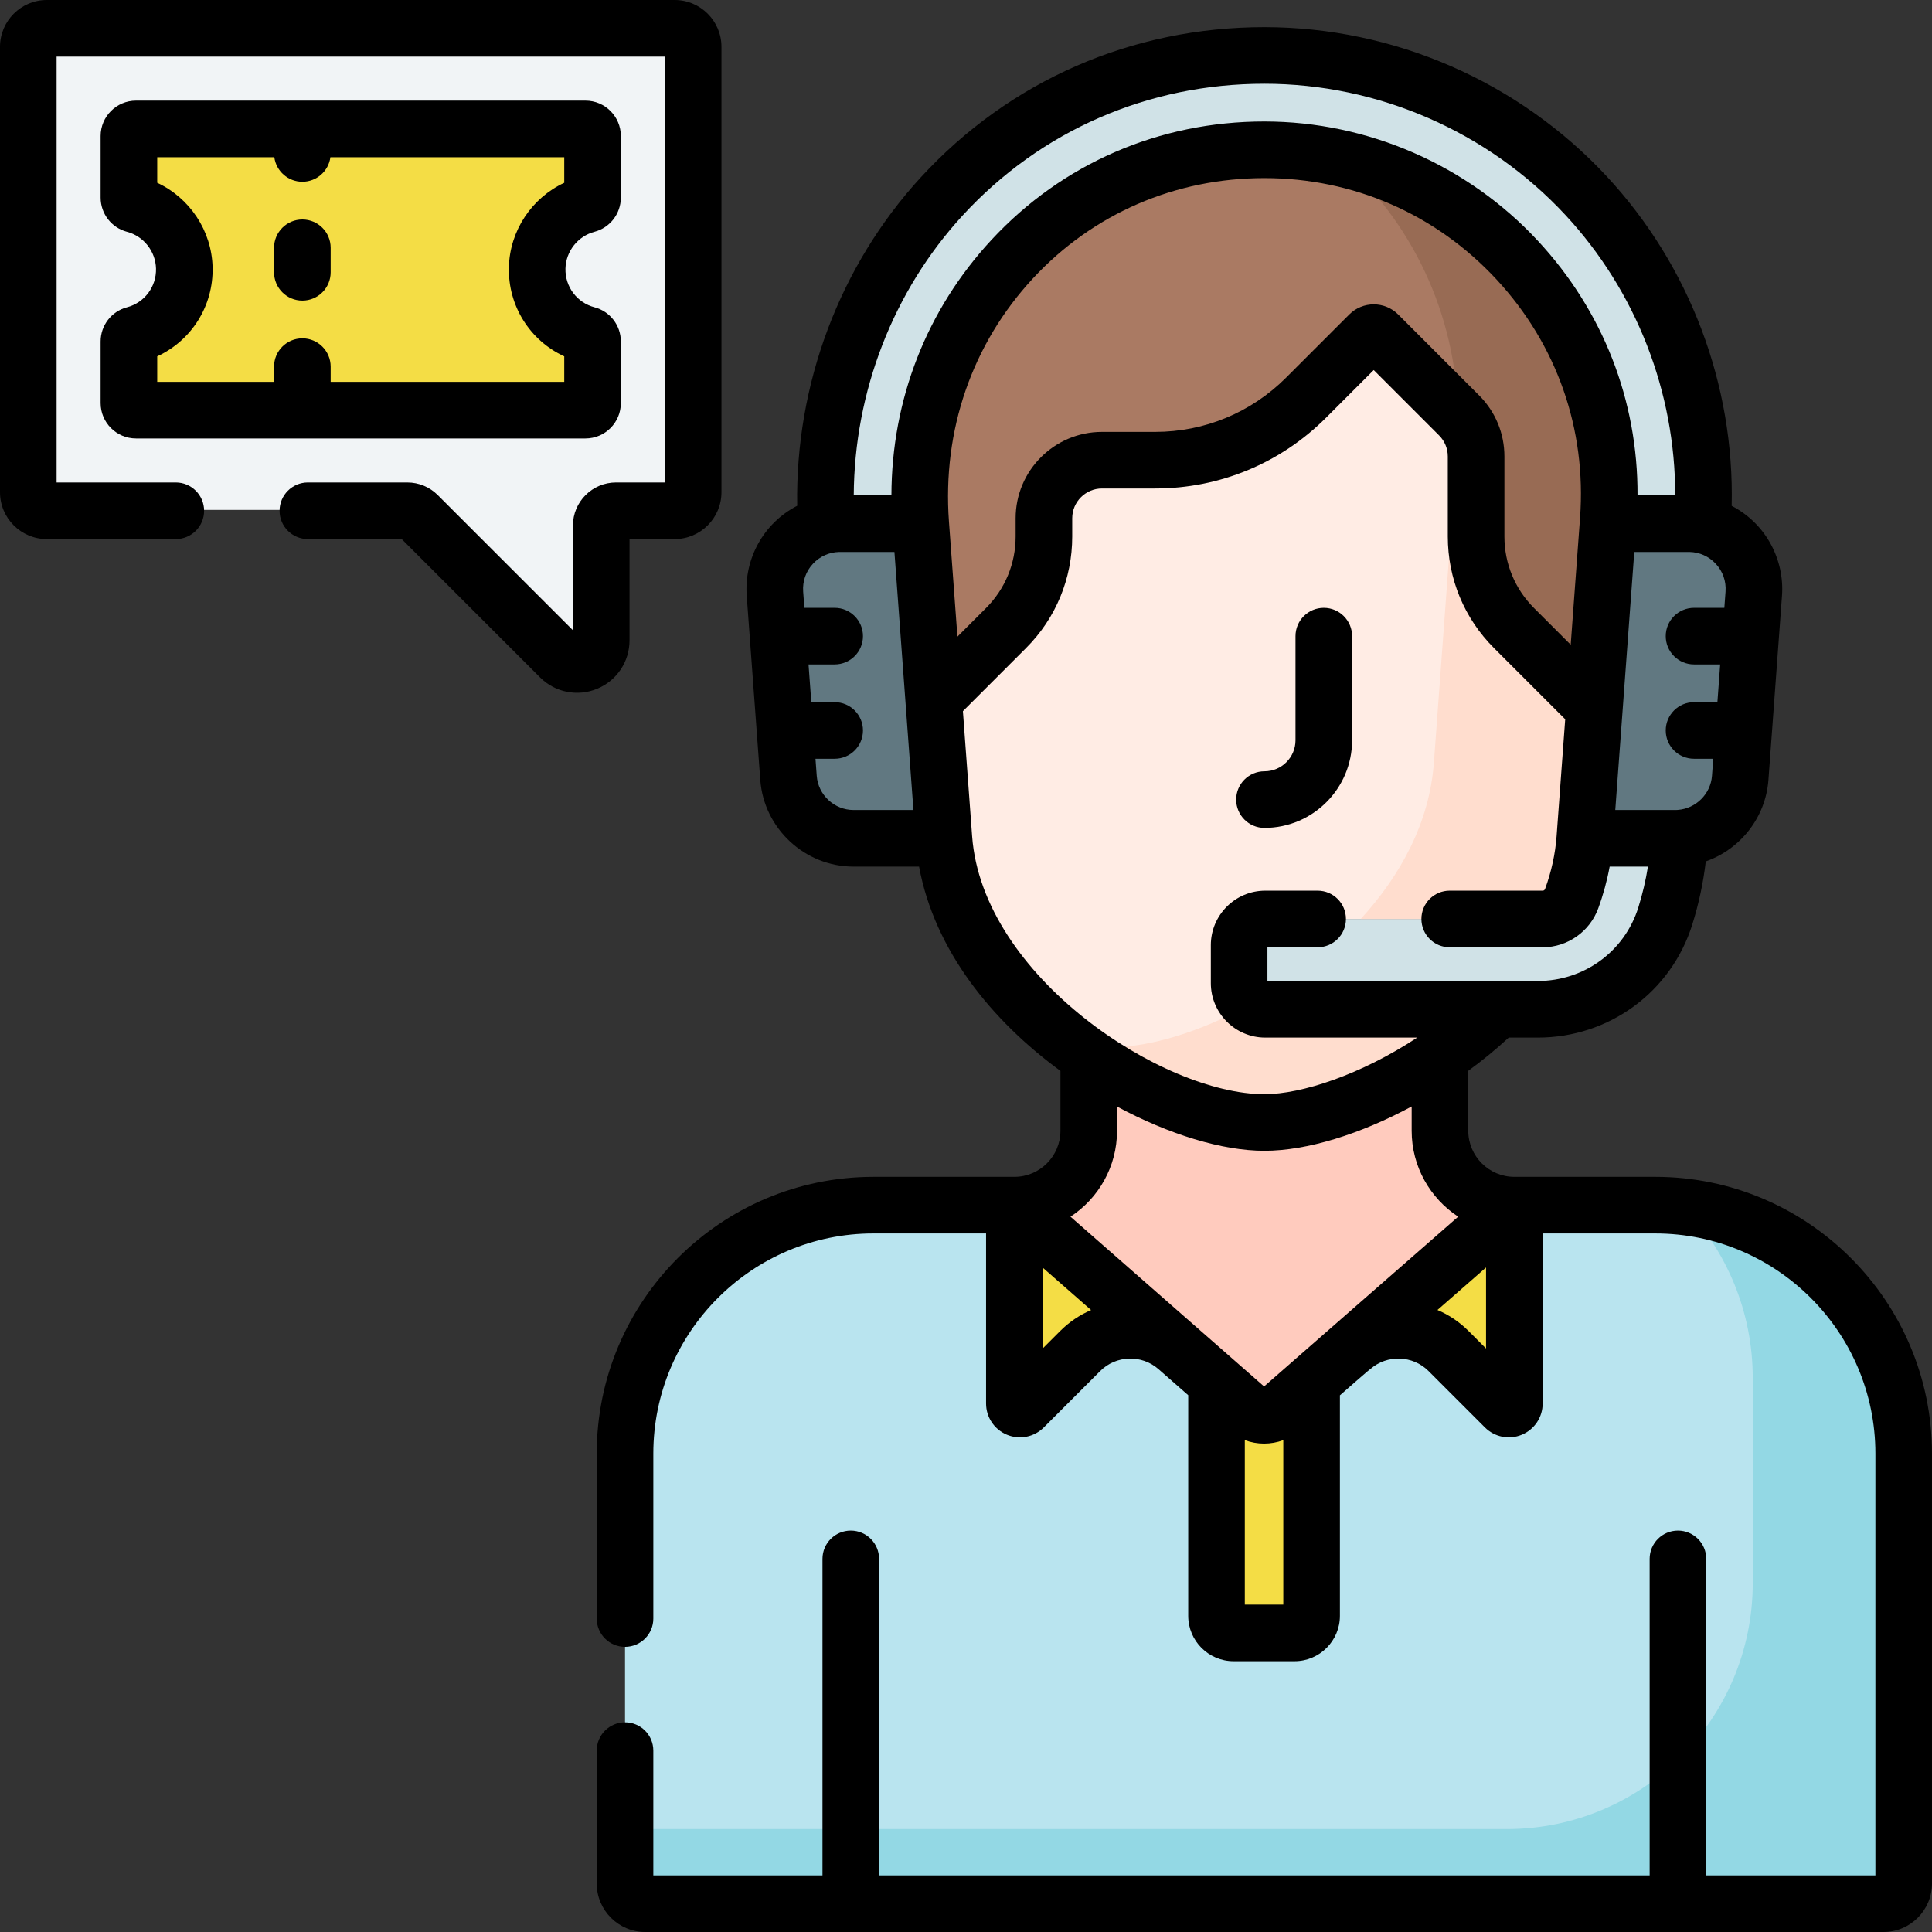
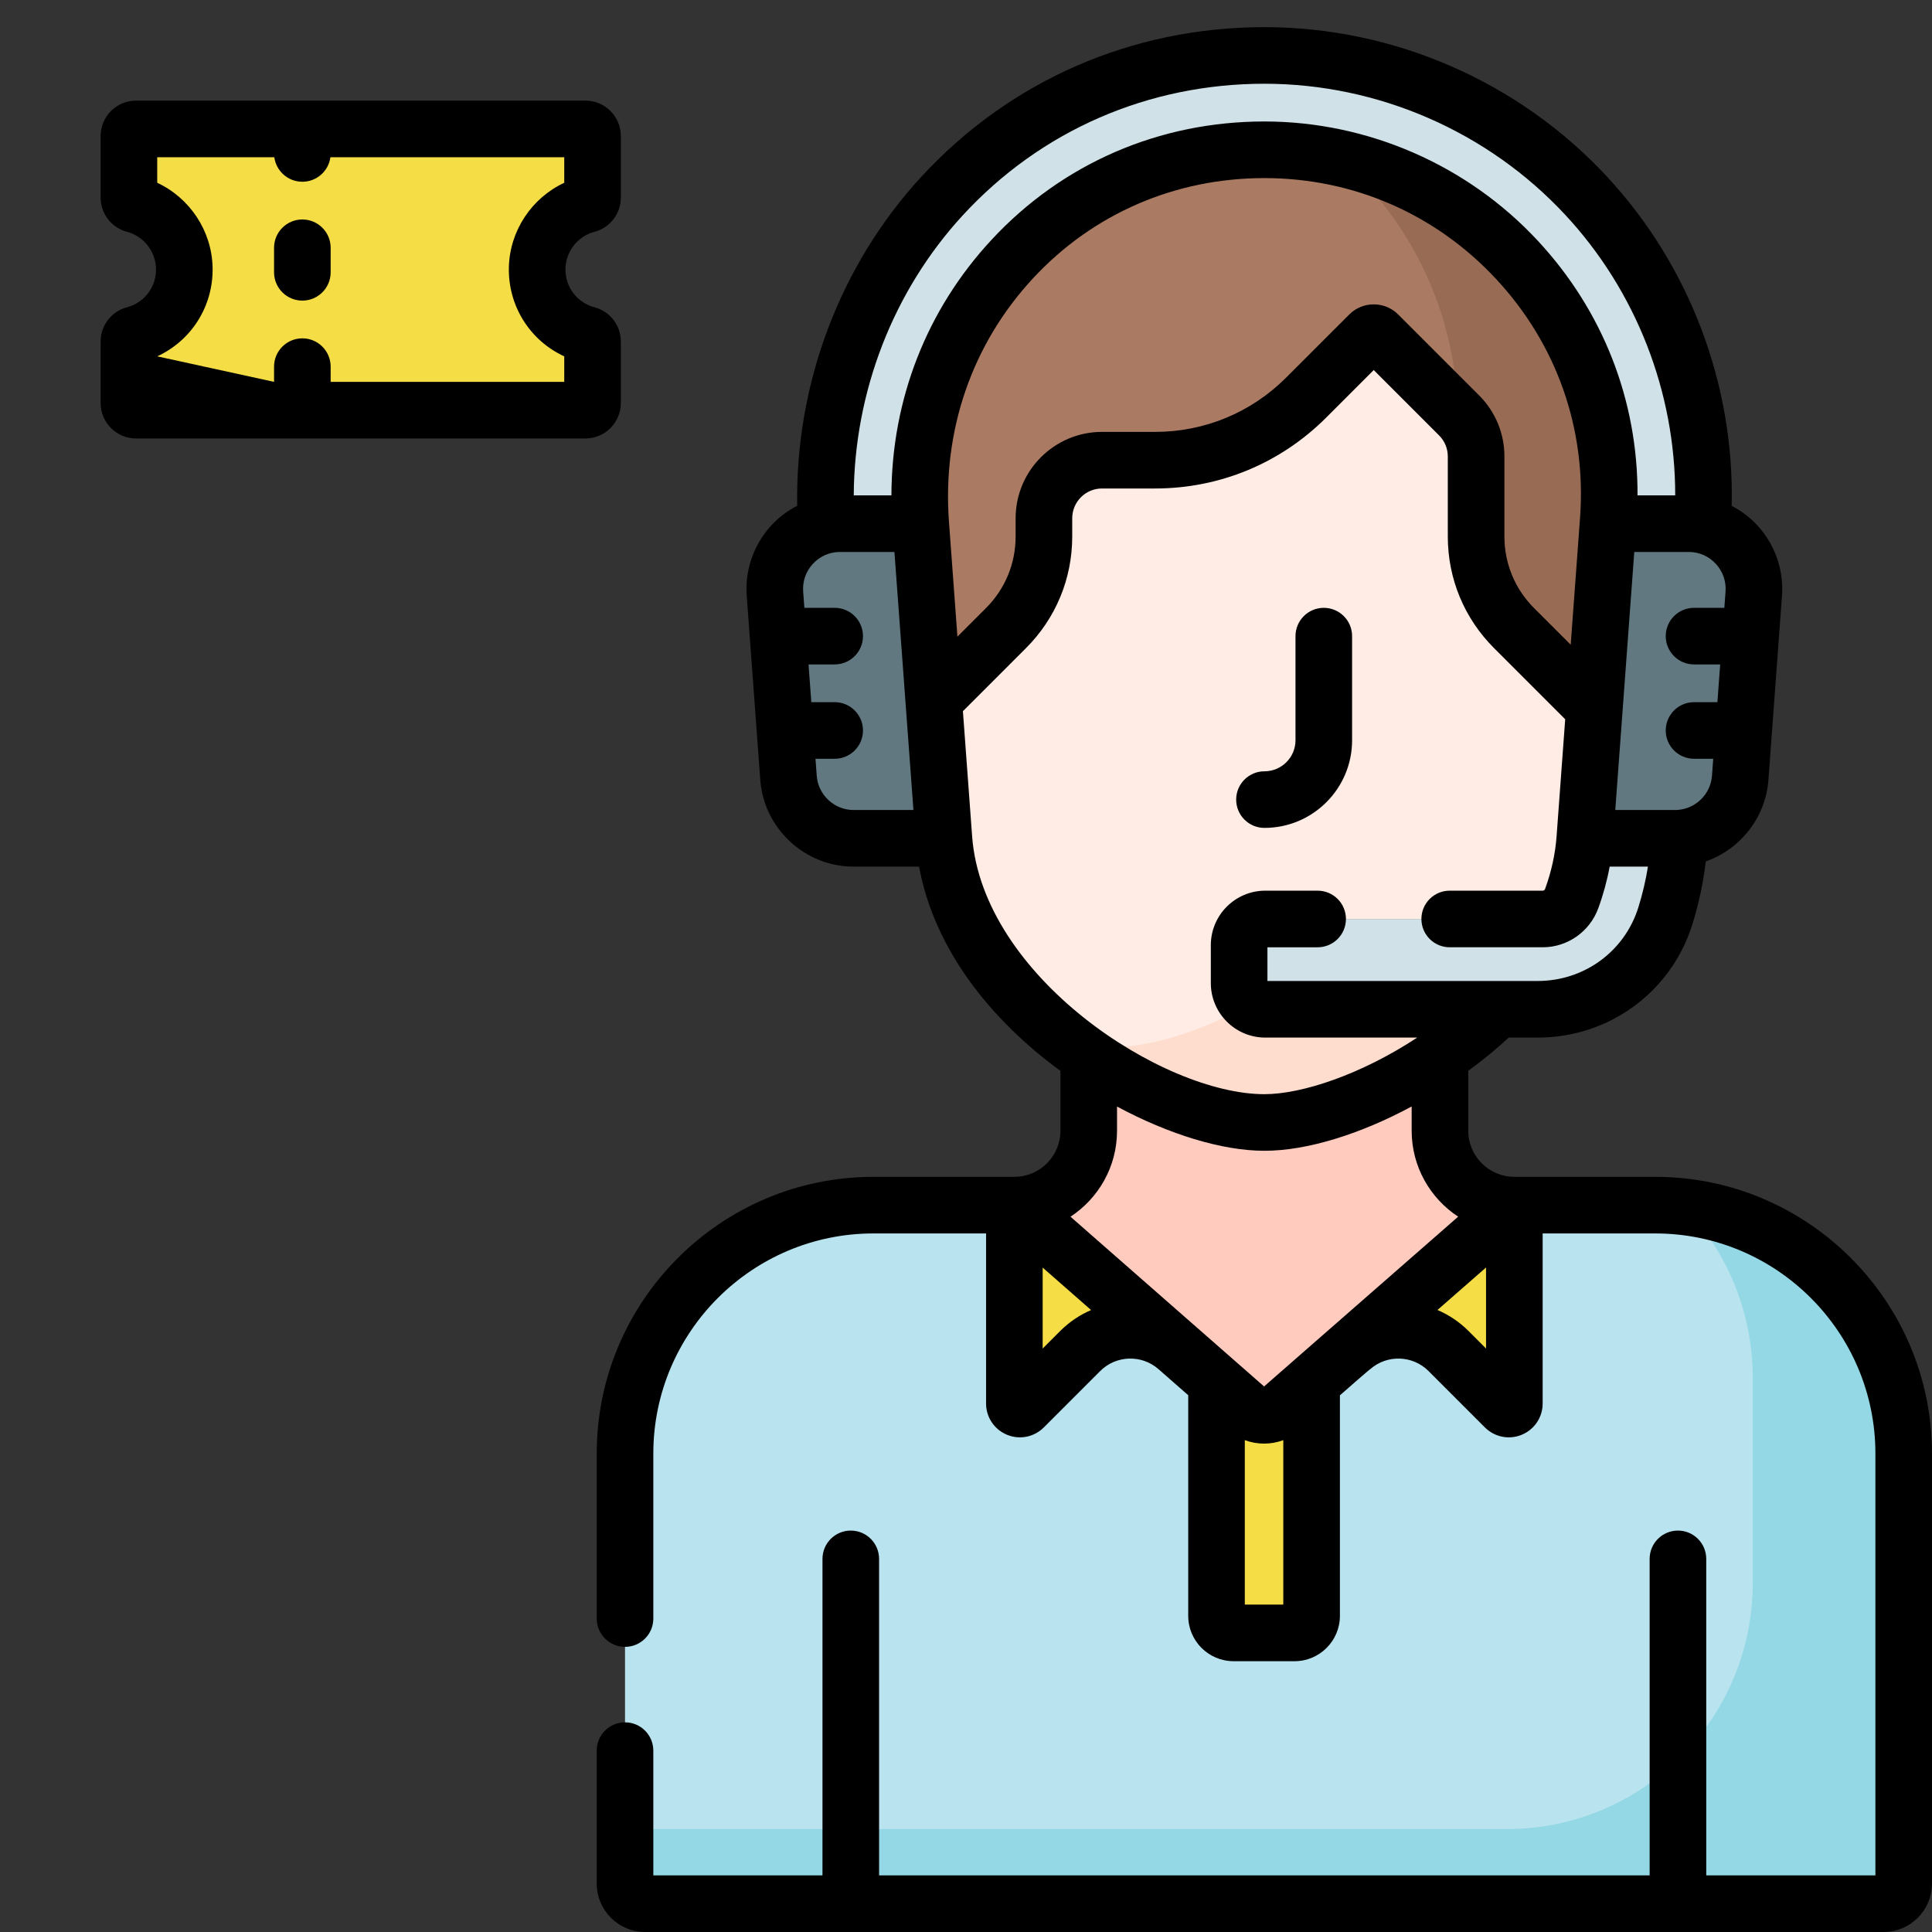
<svg xmlns="http://www.w3.org/2000/svg" id="Capa_1" enable-background="new 0 0 512.005 512.005" height="512" viewBox="0 0 512.005 512.005" width="512">
  <rect x="0" y="0" width="512.005" height="512.005" fill="#333333" stroke="none" />
  <g>
-     <path d="m178.79 7.271h-166.382c-2.71 0-4.906 2.197-4.906 4.906v118.048c0 2.71 2.197 4.906 4.906 4.906h95.528c1.04 0 2.037.413 2.772 1.148l37.707 37.707c4.028 4.028 10.915 1.175 10.915-4.521v-30.414c0-2.165 1.755-3.921 3.921-3.921h15.538c2.71 0 4.906-2.197 4.906-4.906v-118.047c.002-2.709-2.195-4.906-4.905-4.906z" fill="#f1f4f6" />
    <path d="m438.662 319.378h-37.342l-61.708 53.977c-2.645 2.314-6.594 2.311-9.237-.005l-61.556-53.971h-37.342c-36.362 0-65.84 29.478-65.84 65.84v114.17c0 2.952 2.393 5.344 5.344 5.344h328.176c2.951 0 5.344-2.393 5.344-5.344v-114.17c.001-36.364-29.476-65.841-65.839-65.841z" fill="#b9e4ef" />
    <path d="m446.35 319.822c11.248 11.812 18.152 27.797 18.152 45.396v54.287c0 36.024-29.203 65.227-65.227 65.227h-233.637v14.656c0 2.952 2.393 5.344 5.344 5.344h328.176c2.951 0 5.344-2.393 5.344-5.344v-114.17c0-33.762-25.412-61.588-58.152-65.396z" fill="#93d8e4" />
    <path d="m426.209 137.791c3.901-52.972-38.024-98.098-91.139-98.098-54.179 0-94.998 45.696-91.066 99.084l3.448 46.823 19.15-19.15c6.436-6.436 10.051-15.165 10.051-24.266v-4.839c0-8.499 6.89-15.389 15.389-15.389h14.066c15.018 0 29.421-5.966 40.04-16.585l16.729-16.729c.65-.65 1.705-.65 2.355 0l21.447 21.447c2.886 2.886 4.507 6.8 4.507 10.882v21.213c0 9.102 3.616 17.83 10.051 24.266l21.292 21.292z" fill="#aa7a63" />
    <path d="m205.371 157.342 3.594 48.798c.665 9.034 8.189 16.024 17.247 16.024h23.933l-6.141-83.386h-21.385c-10.052 0-17.986 8.539-17.248 18.564z" fill="#617881" />
    <path d="m447.522 138.778h-21.385l-6.141 83.386h23.933c9.059 0 16.582-6.99 17.247-16.024l3.594-48.798c.738-10.025-7.197-18.564-17.248-18.564z" fill="#617881" />
    <path d="m420.334 51.863c-21.946-23.621-53.023-37.169-85.264-37.169-.488 0-.967.003-1.457.009-32.461.397-62.326 13.678-84.092 37.396-21.426 23.347-32.516 55.004-30.548 87.064 1.174-.251 2.393-.384 3.645-.384h21.385c-3.968-53.879 37.379-99.084 91.049-99.084 53.044 0 95.064 45.032 91.156 98.098l-.073.986h21.385c1.255 0 2.476.133 3.652.385 2.228-31.998-8.997-63.793-30.838-87.301z" fill="#d0e2e7" />
    <path d="m443.928 222.164h-23.933v-.001.001c-.409 5.55-1.62 10.888-3.48 15.98-1.178 3.225-4.212 5.397-7.645 5.397h-73.555c-3.828 0-6.931 3.103-6.931 6.931v10.07c0 3.828 3.103 6.931 6.931 6.931h72.197c15.469 0 29.224-10.002 33.831-24.769 1.912-6.127 3.119-12.382 3.585-18.704l.138-1.874c-.376.025-.756.038-1.138.038z" fill="#d0e2e7" />
    <path d="m335.315 267.473c-3.828 0-6.931-3.103-6.931-6.931v-10.07c0-3.828 3.103-6.931 6.931-6.931h73.555c3.433 0 6.467-2.172 7.645-5.397 1.838-5.031 3.072-10.434 3.48-15.98v-.001l2.535-34.421-21.292-21.292c-6.436-6.436-10.051-15.165-10.051-24.266v-21.213c0-4.081-1.621-7.996-4.507-10.882l-21.447-21.447c-.65-.65-1.705-.65-2.355 0l-16.729 16.729c-10.619 10.619-25.022 16.585-40.04 16.585h-14.066c-8.499 0-15.389 6.89-15.389 15.389v4.839c0 9.102-3.616 17.83-10.051 24.266l-19.15 19.15 2.693 36.564c3.276 44.483 58.116 75.309 84.925 75.309 16.206 0 42.654-11.264 61.764-30z" fill="#ffece4" />
    <path d="m354.84 41.833c19.061 16.571 31.005 40.956 31.539 67.956l.3.3c2.886 2.886 4.507 6.8 4.507 10.882v21.213c0 9.102 3.616 17.83 10.051 24.266l21.292 21.292 3.679-49.951c3.403-46.192-28.043-86.419-71.368-95.958z" fill="#986b54" />
    <path d="m331.338 266.219c-13.246 7.233-26.585 11.255-36.267 11.255-3.606 0-7.719-.558-12.146-1.632 17.657 13.67 38.521 21.632 52.146 21.632 16.206 0 42.654-11.264 61.764-30h-61.519c-1.481-.001-2.852-.465-3.978-1.255z" fill="#ffddce" />
-     <path d="m422.53 187.742-21.292-21.292c-6.436-6.436-10.051-15.165-10.051-24.266v-21.213c0-4.081-1.621-7.996-4.507-10.882l-.3-.3c.059 2.967-.02 5.966-.243 8.989l-6.141 83.386c-1.161 15.761-8.795 29.808-19.363 41.377h48.238c3.433 0 6.467-2.172 7.645-5.397 1.838-5.031 3.072-10.435 3.48-15.98v-.001z" fill="#ffddce" />
    <path d="m268.82 371.944c0 1.306 1.579 1.96 2.502 1.036l14.946-14.946c7.001-7.001 18.234-7.37 25.679-.842l-43.128-37.814v52.566z" fill="#f4dd45" />
    <path d="m401.321 371.944c0 1.306-1.579 1.96-2.502 1.036l-14.946-14.946c-7.001-7.001-18.234-7.37-25.679-.842l43.128-37.814v52.566z" fill="#f4dd45" />
    <path d="m401.32 319.378c-10.886 0-19.71-8.825-19.71-19.71v-19.745c-16.315 11.16-34.333 17.551-46.54 17.551s-30.224-6.391-46.54-17.552v19.745c0 10.886-8.825 19.711-19.711 19.711l61.556 53.971c2.642 2.317 6.592 2.319 9.237.005z" fill="#ffcbbe" />
    <path d="m339.612 373.355c-2.645 2.314-6.594 2.311-9.237-.005l-7.983-7v61.871c0 2.495 2.023 4.518 4.518 4.518h16.163c2.495 0 4.518-2.023 4.518-4.518v-61.844z" fill="#f4dd45" />
    <path d="m142.357 70.765c.199-8.126 5.801-14.85 13.286-16.821.82-.216 1.389-.958 1.389-1.805v-16.327c0-1.037-.84-1.877-1.877-1.877h-119.112c-1.037 0-1.877.84-1.877 1.877v16.327c0 .848.569 1.589 1.389 1.805 7.485 1.97 13.087 8.694 13.286 16.821.206 8.433-5.473 15.642-13.292 17.695-.818.215-1.383.958-1.383 1.804v16.328c0 1.037.84 1.877 1.877 1.877h119.113c1.037 0 1.877-.84 1.877-1.877v-16.329c0-.845-.566-1.589-1.383-1.804-7.82-2.052-13.499-9.261-13.293-17.694z" fill="#f4dd45" />
    <path d="m335.101 219.404c12.805 0 23.223-10.418 23.223-23.223v-27.598c0-4.143-3.358-7.5-7.5-7.5s-7.5 3.357-7.5 7.5v27.598c0 4.534-3.689 8.223-8.223 8.223-4.142 0-7.5 3.357-7.5 7.5s3.358 7.5 7.5 7.5z" />
    <path d="m165.638 456.438c-4.142 0-7.5 3.357-7.5 7.5v35.222c0 7.083 5.762 12.845 12.844 12.845h328.176c7.083 0 12.844-5.762 12.844-12.845v-113.943c0-40.439-32.9-73.34-73.34-73.34h-37.342c-6.733 0-12.21-5.478-12.21-12.21v-15.892c3.764-2.748 7.367-5.696 10.723-8.802h7.679c18.912 0 35.385-12.07 40.991-30.035 1.707-5.473 2.897-11.06 3.549-16.655 9.083-3.183 15.862-11.537 16.603-21.592l3.594-48.798c.708-9.61-4.277-19.152-13.332-23.834.755-32.131-11.137-63.674-33.089-87.301-23.36-25.144-56.44-39.564-90.758-39.564-35.076 0-67.519 14.166-91.075 39.833-21.505 23.432-33.269 54.872-32.727 87.008-9.011 4.636-14.093 14.148-13.378 23.858l3.594 48.798c.949 12.882 11.811 22.973 24.728 22.973h17.351c4.11 22.238 19.3 40.849 37.467 54.138v15.866c0 6.732-5.478 12.21-12.21 12.21h-37.342c-40.44 0-73.34 32.9-73.34 73.34v43.721c0 4.143 3.358 7.5 7.5 7.5s7.5-3.357 7.5-7.5v-43.721c0-32.169 26.171-58.34 58.34-58.34h29.842v45.066c0 3.64 2.173 6.892 5.536 8.283 3.4 1.41 7.229.599 9.77-1.944l14.946-14.945c4.194-4.193 10.973-4.416 15.432-.506.35.306 7.402 6.489 7.889 6.917v58.472c0 6.627 5.391 12.018 12.018 12.018h16.164c6.626 0 12.018-5.391 12.018-12.018v-58.44c.282-.252 8.048-7.064 8.047-6.948 4.459-3.911 11.237-3.688 15.432.505l14.946 14.947c2.552 2.55 6.381 3.347 9.771 1.943 3.362-1.393 5.535-4.644 5.535-8.283v-45.066h29.842c32.169 0 58.34 26.171 58.34 58.34v111.787h-44.83v-83.883c0-4.143-3.358-7.5-7.5-7.5s-7.5 3.357-7.5 7.5v83.883h-204.208v-83.883c0-4.143-3.358-7.5-7.5-7.5s-7.5 3.357-7.5 7.5v83.883h-44.83v-33.067c0-4.144-3.358-7.501-7.5-7.501zm279.024-241.802c-.77.04 1.494.028-16.594.028l5.036-68.386c10.207 0 14.477-.002 14.679.003 2.556.06 5.047 1.114 6.914 3.125 1.874 2.017 2.794 4.64 2.592 7.386l-.316 4.292h-8.032c-4.142 0-7.5 3.357-7.5 7.5s3.358 7.5 7.5 7.5h6.928l-.736 10h-6.191c-4.142 0-7.5 3.357-7.5 7.5s3.358 7.5 7.5 7.5h5.087l-.332 4.506c-.358 4.841-4.261 8.685-9.035 9.046zm-52.679-109.85-21.447-21.447c-3.573-3.572-9.389-3.572-12.962 0l-16.729 16.729c-9.279 9.279-21.616 14.39-34.737 14.39h-14.066c-12.621 0-22.889 10.268-22.889 22.889v4.839c0 7.164-2.79 13.898-7.854 18.963l-7.57 7.569-2.245-30.489c-1.782-24.195 6.141-47.104 22.308-64.506 15.893-17.106 37.649-26.527 61.262-26.527 23.592 0 45.428 9.52 61.487 26.805 16.041 17.265 23.921 39.725 22.189 63.241-.085 1.15-2.426 32.942-2.476 33.619l-9.712-9.712c-5.065-5.064-7.855-11.799-7.855-18.963v-21.213c0-6.116-2.381-11.865-6.704-16.187zm-136.935-47.617c20.847-22.717 49.434-34.976 80.023-34.976 30.163 0 59.237 12.675 79.769 34.773 18.742 20.173 29.142 46.91 29.112 74.311h-9.987c.11-25.13-9.138-48.872-26.435-67.489-18.654-20.079-45.071-31.595-72.476-31.595-27.829 0-53.488 11.122-72.25 31.317-17.229 18.544-26.509 42.359-26.567 67.767h-9.983c.15-27.441 10.436-54.105 28.794-74.108zm-38.603 148.42-.332-4.506h5.086c4.142 0 7.5-3.357 7.5-7.5s-3.358-7.5-7.5-7.5h-6.191l-.736-10h6.927c4.142 0 7.5-3.357 7.5-7.5s-3.358-7.5-7.5-7.5h-8.032l-.316-4.292c-.203-2.746.718-5.369 2.592-7.386 1.83-1.97 4.29-3.058 6.914-3.125.206-.005 4.33-.003 14.679-.003 1.045 14.195 4.114 55.869 5.036 68.386h-15.86c-5.102.001-9.393-3.986-9.767-9.074zm41.18 16.024c-1.985-26.946-1.328-18.029-2.441-33.138l16.721-16.721c7.898-7.898 12.248-18.4 12.248-29.57v-4.839c0-4.35 3.539-7.889 7.889-7.889h14.066c17.128 0 33.231-6.671 45.344-18.782l12.603-12.604 17.322 17.322c1.49 1.489 2.31 3.471 2.31 5.578v21.213c0 11.171 4.35 21.672 12.249 29.57l18.863 18.864c-.009.117-2.29 31.102-2.282 30.994-.345 4.673-1.369 9.369-3.046 13.959-.104.285-.339.47-.6.47h-24.68c-4.142 0-7.5 3.357-7.5 7.5s3.358 7.5 7.5 7.5h24.68c6.531 0 12.434-4.148 14.689-10.323 1.328-3.634 2.337-7.332 3.021-11.054h10.143c-.579 3.627-1.427 7.243-2.539 10.807-3.64 11.665-14.358 19.503-26.672 19.503h-71.628v-8.933h13.307c4.142 0 7.5-3.357 7.5-7.5s-3.358-7.5-7.5-7.5h-13.875c-7.958 0-14.431 6.474-14.431 14.432v10.07c0 7.957 6.474 14.431 14.431 14.431h40.266c-14.913 9.815-30.583 15-40.511 15-26.947 0-74.711-31.201-77.447-68.36zm77.445 83.36c11.37 0 25.485-4.443 39.04-11.744v6.439c0 9.513 4.907 17.902 12.324 22.767-54.995 48.106-41.688 36.453-43.801 38.314l-7.635 6.678c-68.821-60.343-45.266-39.689-51.305-44.984 7.424-4.864 12.337-13.257 12.337-22.776v-6.417c13.682 7.352 27.846 11.723 39.04 11.723zm-54.105 47.758-4.645 4.645v-21.448l12.836 11.255c-2.984 1.278-5.772 3.129-8.191 5.548zm48.927 72.507v-43.584c3.279 1.224 6.918 1.226 10.199.005v43.58h-10.199zm59.284-72.508c-2.43-2.429-5.232-4.286-8.231-5.565l12.876-11.263v21.474z" />
-     <path d="m33.644 81.435c-4.109 1.079-6.979 4.804-6.979 9.058v16.327c0 5.171 4.207 9.378 9.377 9.378h119.112c5.17 0 9.377-4.207 9.377-9.378v-16.328c0-4.254-2.869-7.979-6.979-9.058-4.651-1.222-7.816-5.438-7.699-10.257.112-4.578 3.278-8.588 7.698-9.752 4.11-1.082 6.98-4.807 6.98-9.058v-16.326c0-5.171-4.207-9.377-9.377-9.377h-119.111c-5.171 0-9.377 4.206-9.377 9.377v16.327c0 4.251 2.87 7.976 6.979 9.058 4.42 1.164 7.586 5.174 7.699 9.752.118 4.817-3.048 9.035-7.7 10.257zm8.022 13.001c9.061-4.171 14.925-13.34 14.673-23.625-.238-9.702-6.082-18.365-14.673-22.372v-6.774h31.029c.489 3.67 3.63 6.5 7.433 6.5s6.945-2.83 7.433-6.5h61.971v6.774c-8.592 4.007-14.436 12.67-14.673 22.372-.252 10.284 5.612 19.455 14.673 23.625v6.762h-61.904v-4.033c0-4.143-3.358-7.5-7.5-7.5s-7.5 3.357-7.5 7.5v4.033h-30.962z" />
+     <path d="m33.644 81.435c-4.109 1.079-6.979 4.804-6.979 9.058v16.327c0 5.171 4.207 9.378 9.377 9.378h119.112c5.17 0 9.377-4.207 9.377-9.378v-16.328c0-4.254-2.869-7.979-6.979-9.058-4.651-1.222-7.816-5.438-7.699-10.257.112-4.578 3.278-8.588 7.698-9.752 4.11-1.082 6.98-4.807 6.98-9.058v-16.326c0-5.171-4.207-9.377-9.377-9.377h-119.111c-5.171 0-9.377 4.206-9.377 9.377v16.327c0 4.251 2.87 7.976 6.979 9.058 4.42 1.164 7.586 5.174 7.699 9.752.118 4.817-3.048 9.035-7.7 10.257zm8.022 13.001c9.061-4.171 14.925-13.34 14.673-23.625-.238-9.702-6.082-18.365-14.673-22.372v-6.774h31.029c.489 3.67 3.63 6.5 7.433 6.5s6.945-2.83 7.433-6.5h61.971v6.774c-8.592 4.007-14.436 12.67-14.673 22.372-.252 10.284 5.612 19.455 14.673 23.625v6.762h-61.904v-4.033c0-4.143-3.358-7.5-7.5-7.5s-7.5 3.357-7.5 7.5v4.033z" />
    <path d="m80.128 79.664c4.142 0 7.5-3.357 7.5-7.5v-6.5c0-4.143-3.358-7.5-7.5-7.5s-7.5 3.357-7.5 7.5v6.5c0 4.143 3.358 7.5 7.5 7.5z" />
-     <path d="m12.409 142.86h34.181c4.142 0 7.5-3.357 7.5-7.5s-3.358-7.5-7.5-7.5h-31.588v-112.86h161.194v112.86h-12.944c-6.297 0-11.421 5.123-11.421 11.421v27.743l-35.82-35.819c-2.157-2.156-5.025-3.345-8.076-3.345h-26.345c-4.142 0-7.5 3.357-7.5 7.5s3.358 7.5 7.5 7.5h24.864l36.659 36.658c3.951 3.952 9.884 5.19 15.142 3.013 5.211-2.158 8.578-7.197 8.578-12.837v-26.834h11.958c6.841 0 12.406-5.565 12.406-12.406v-118.048c0-6.841-5.566-12.406-12.407-12.406h-166.381c-6.841 0-12.407 5.565-12.407 12.406v118.048c0 6.841 5.566 12.406 12.407 12.406z" />
  </g>
</svg>